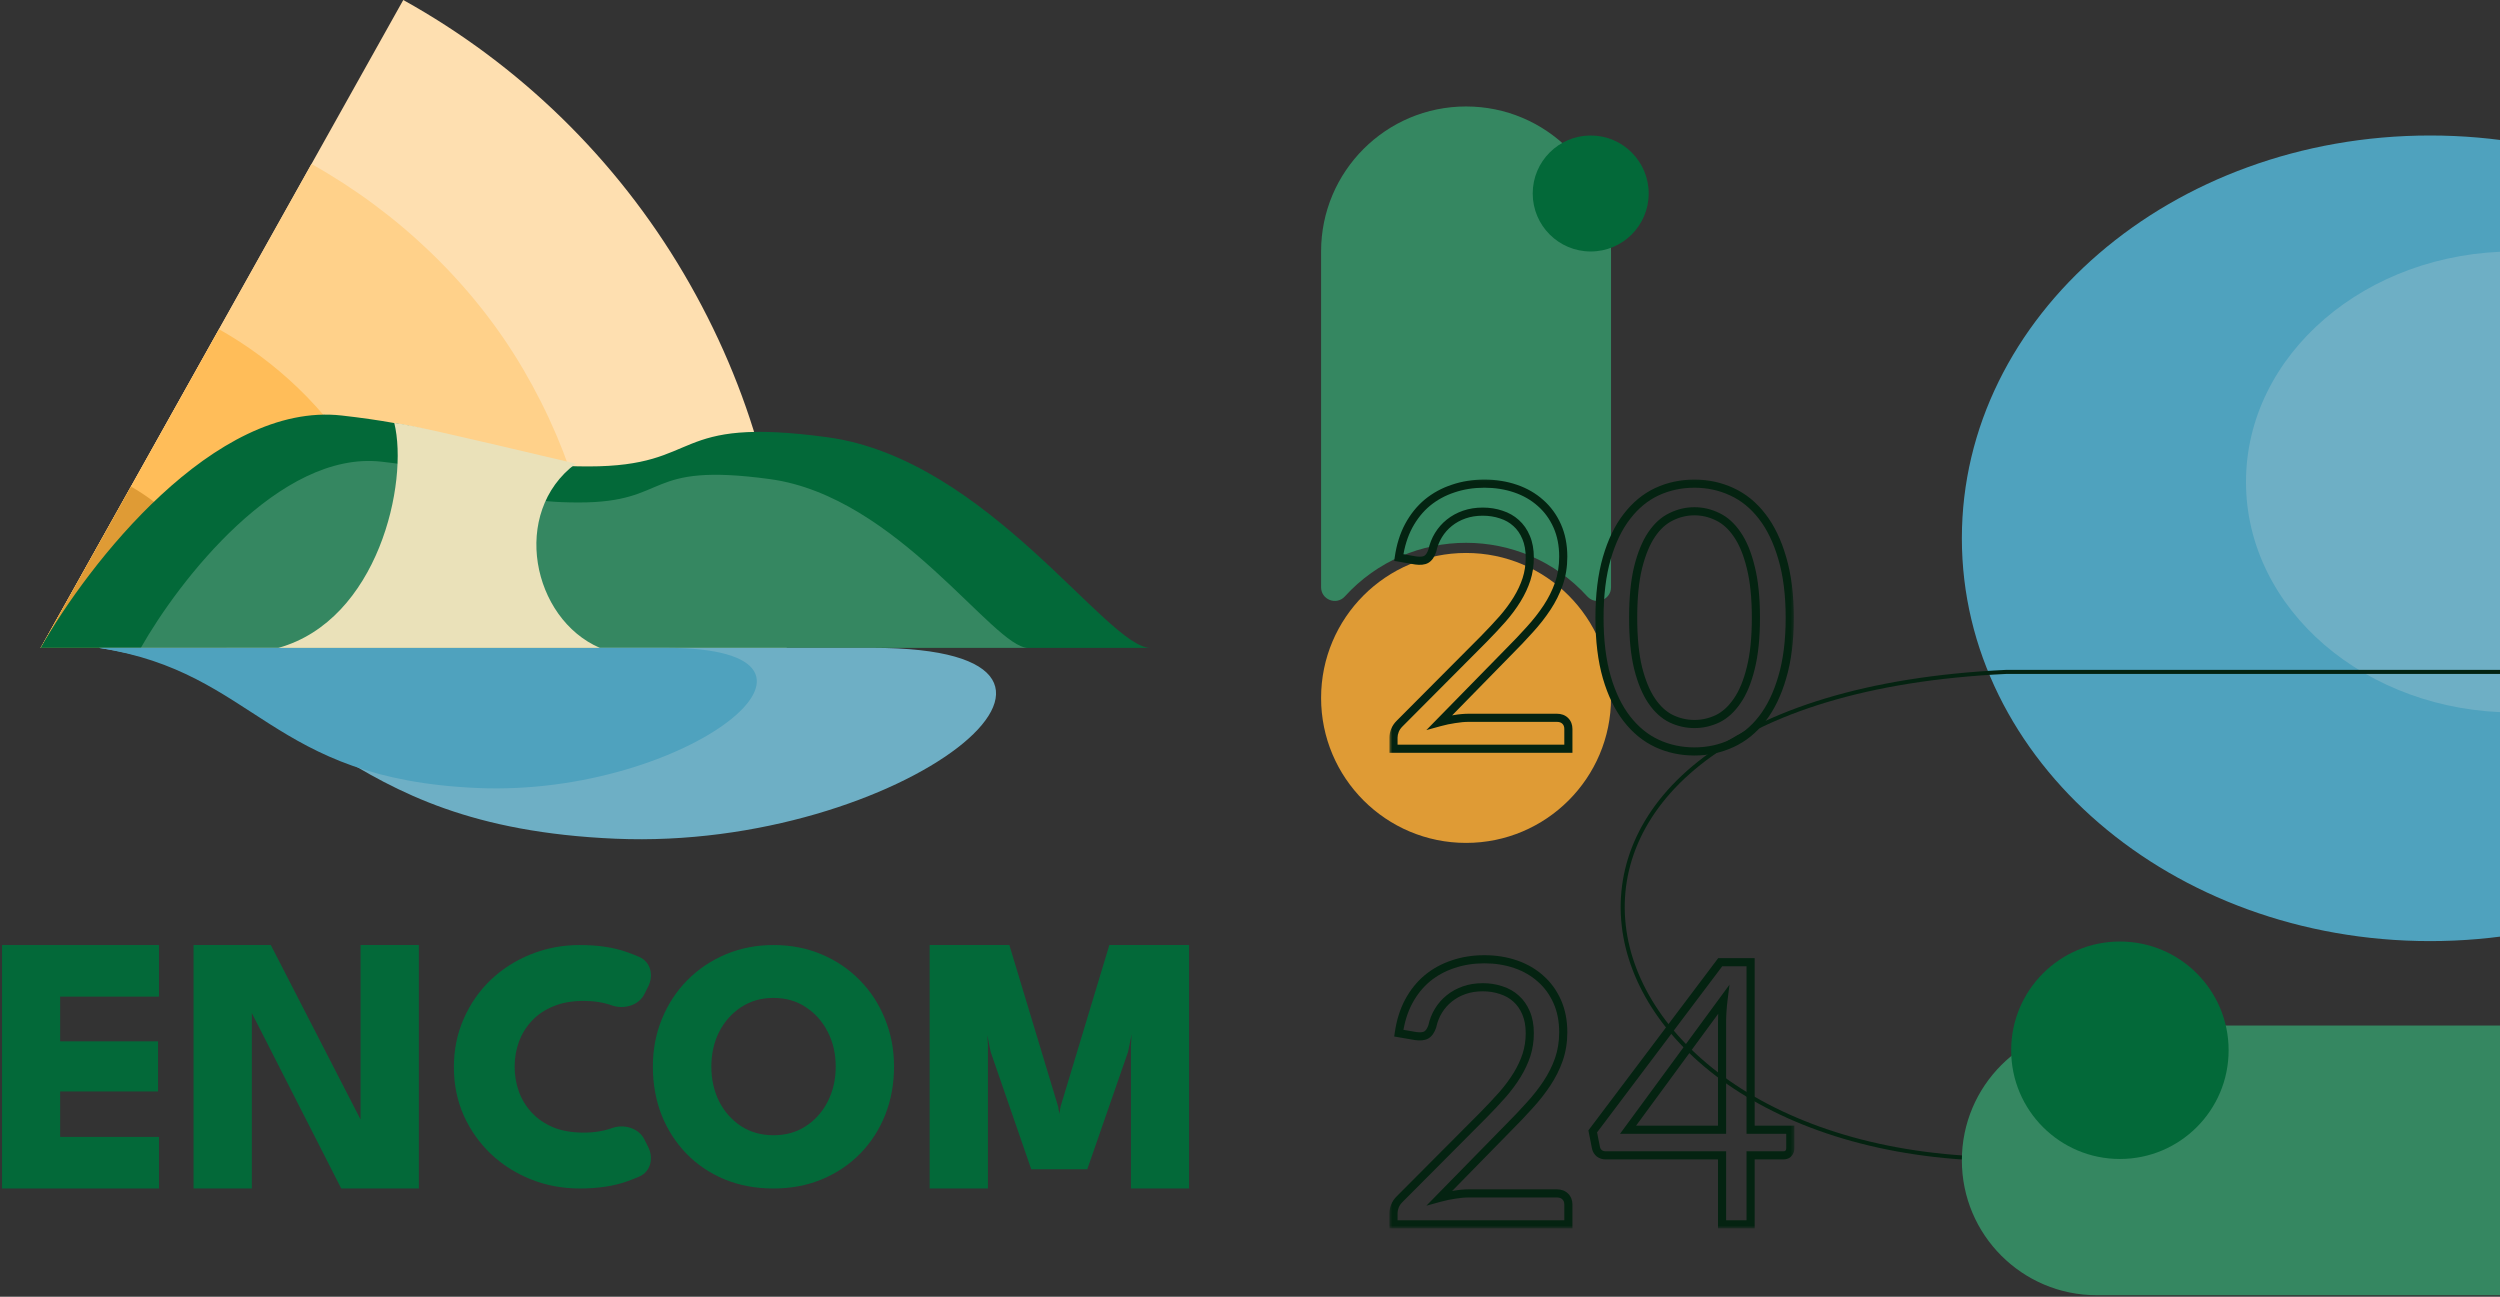
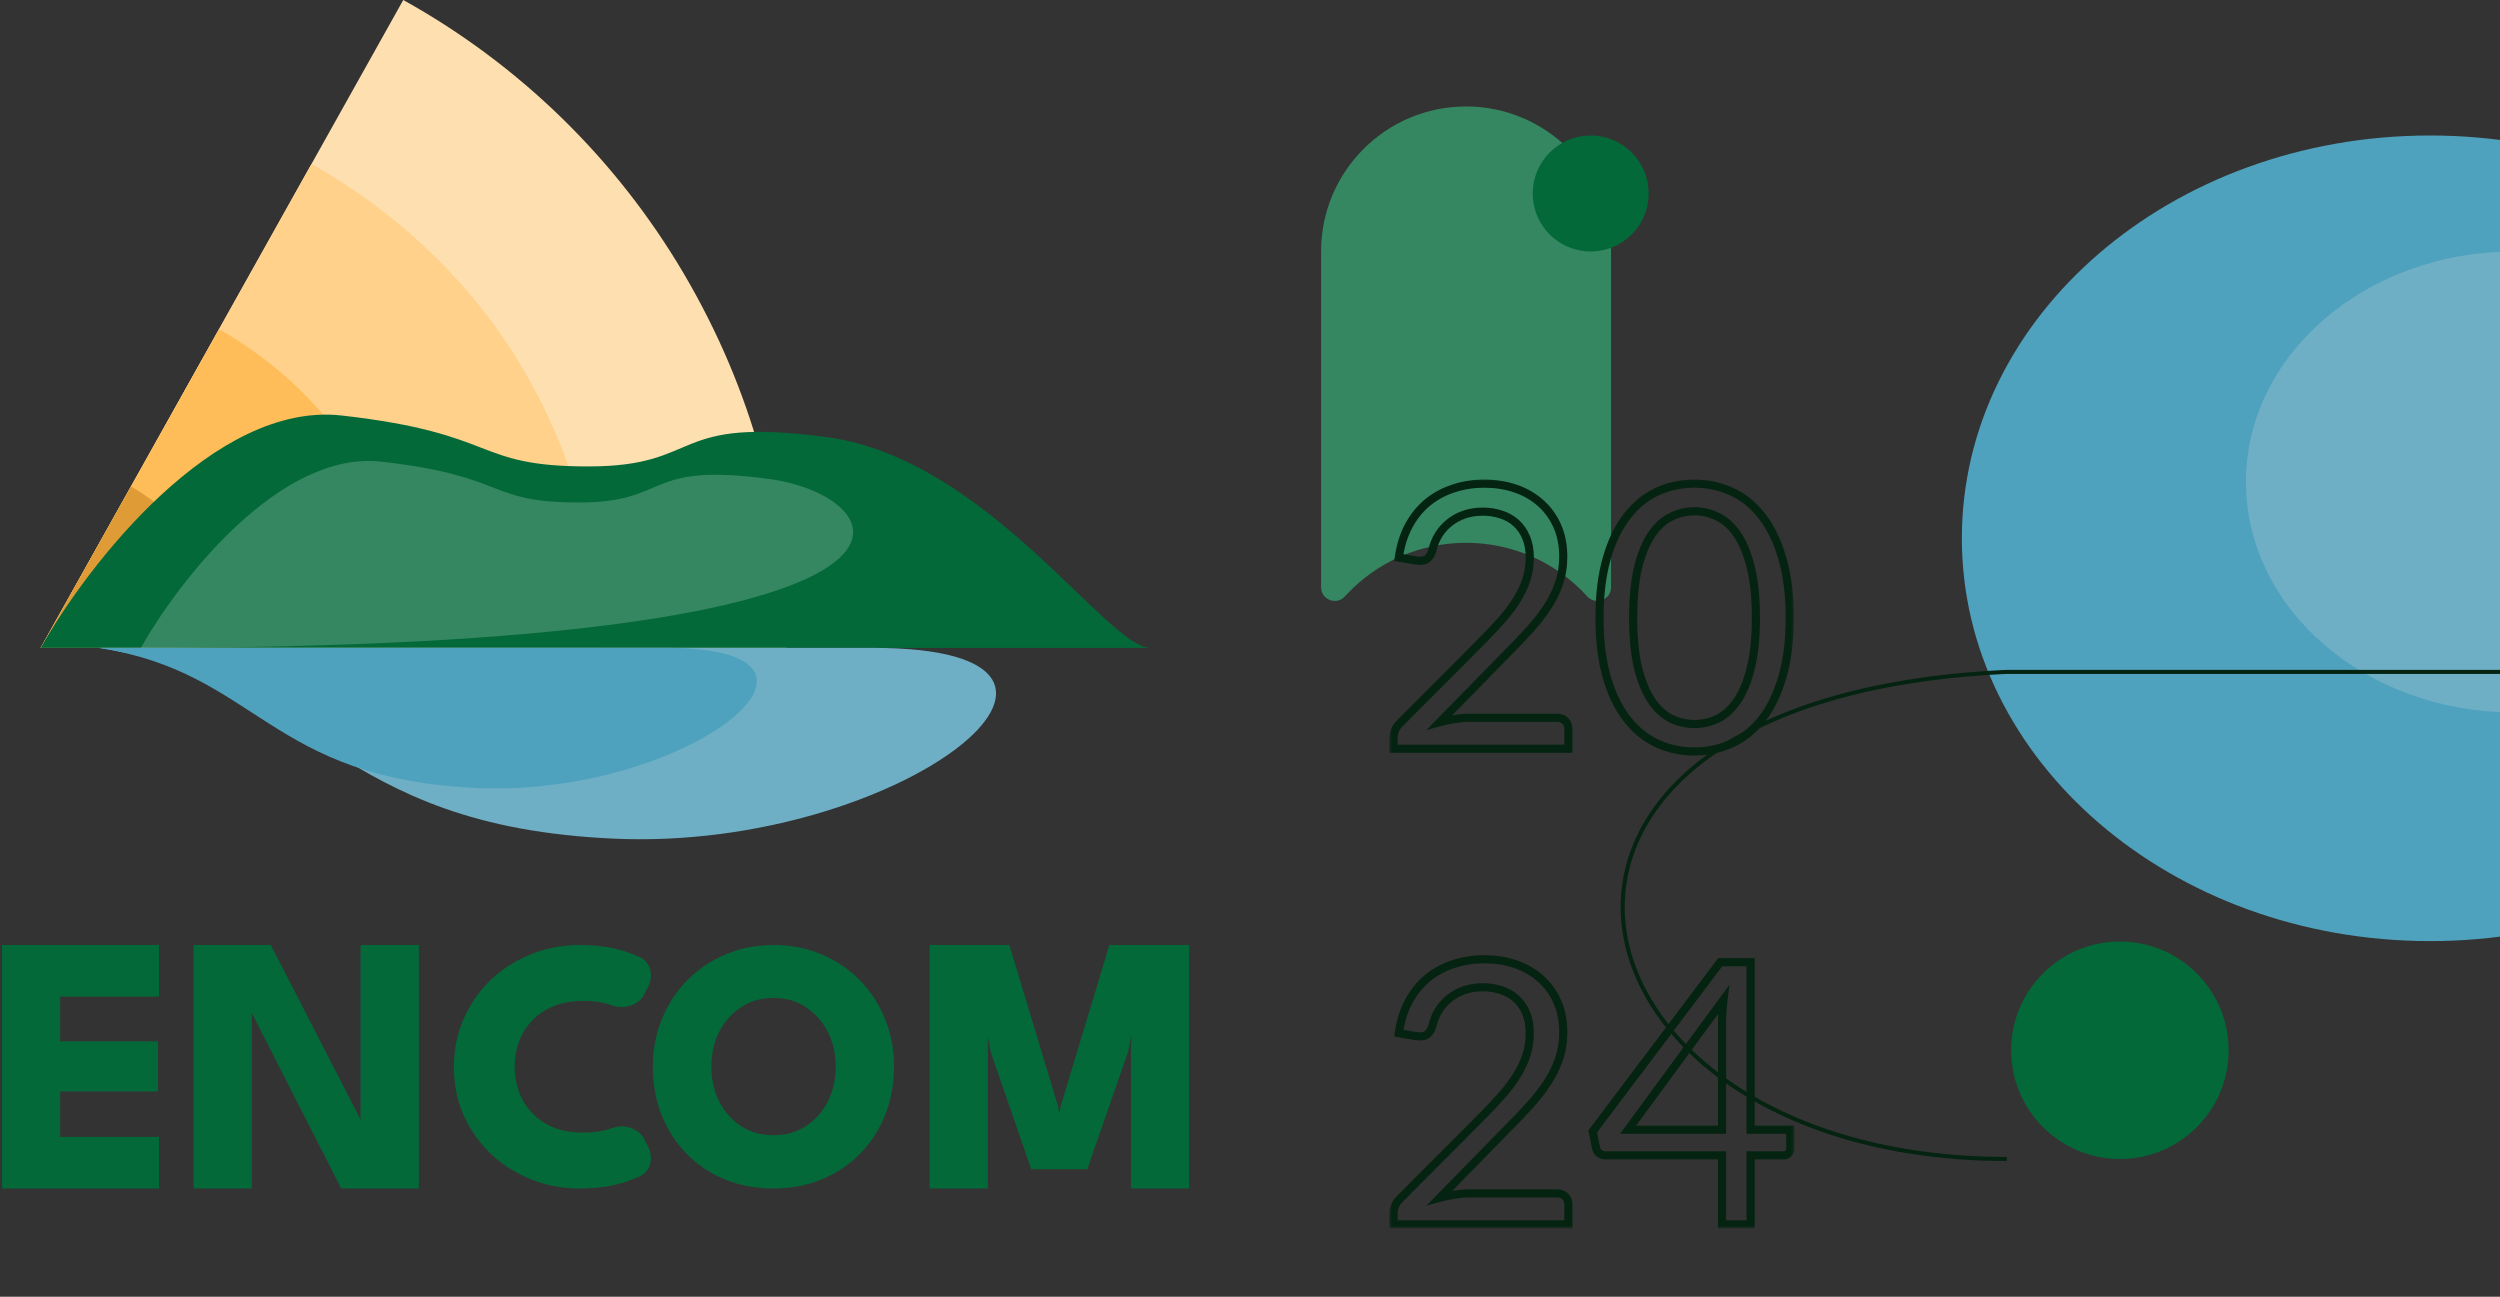
<svg xmlns="http://www.w3.org/2000/svg" width="615" height="319" viewBox="0 0 615 319" fill="none">
  <rect x="0" y="0" width="615" height="319" fill="#333333" stroke="none" />
  <g clip-path="url(#clip0_725_258)">
    <path d="M597.809 231.511C661.427 231.511 713 187.147 713 132.422C713 77.697 661.427 33.333 597.809 33.333C534.191 33.333 482.618 77.697 482.618 132.422C482.618 187.147 534.191 231.511 597.809 231.511Z" fill="#4FA2BE" />
    <path d="M618.49 175.265C654.928 175.265 684.466 149.878 684.466 118.561C684.466 87.244 654.928 61.857 618.49 61.857C582.052 61.857 552.514 87.244 552.514 118.561C552.514 149.878 582.052 175.265 618.49 175.265Z" fill="#6EAFC5" />
    <path d="M493.674 285.109C380.979 285.109 355.059 171.695 493.674 165.281H647.382" stroke="#042311" />
-     <path d="M482.618 285.454C482.618 267.136 497.467 252.287 515.784 252.287H627.765C646.082 252.287 660.931 267.136 660.931 285.454C660.931 303.771 646.082 318.62 627.765 318.62H515.784C497.467 318.62 482.618 303.771 482.618 285.454Z" fill="#358761" />
    <path d="M521.494 285.109C536.266 285.109 548.241 273.134 548.241 258.362C548.241 243.59 536.266 231.615 521.494 231.615C506.722 231.615 494.747 243.59 494.747 258.362C494.747 273.134 506.722 285.109 521.494 285.109Z" fill="#036939" />
-     <path d="M360.652 207.354C380.348 207.354 396.315 191.387 396.315 171.691C396.315 151.995 380.348 136.028 360.652 136.028C340.956 136.028 324.989 151.995 324.989 171.691C324.989 191.387 340.956 207.354 360.652 207.354Z" fill="#DF9B35" />
    <path d="M324.989 61.854C324.989 42.158 340.956 26.191 360.652 26.191C380.348 26.191 396.315 42.158 396.315 61.854V144.464C396.315 147.534 392.537 148.994 390.472 146.723C374.482 129.135 346.822 129.135 330.833 146.723C328.768 148.994 324.989 147.534 324.989 144.464V61.854Z" fill="#358761" />
    <path d="M391.312 61.864C399.191 61.864 405.577 55.477 405.577 47.598C405.577 39.72 399.191 33.333 391.312 33.333C383.434 33.333 377.047 39.72 377.047 47.598C377.047 55.477 383.434 61.864 391.312 61.864Z" fill="#036939" />
    <path d="M292.508 232.978V232.478H292.008H273.271H272.899L272.792 232.834L260.925 272.138L260.916 272.167L260.911 272.198L260.601 274.007L260.29 272.198L260.285 272.167L260.276 272.138L248.409 232.834L248.302 232.478H247.931H229.193H228.693V232.978V291.867V292.367H229.193H242.533H243.033V291.867V257.203V257.188L243.032 257.174L242.882 254.624L243.693 258.728L243.699 258.762L243.711 258.794L253.57 287.302L253.686 287.638H254.043H267.114H267.47L267.586 287.302L277.49 258.795L277.502 258.763L277.508 258.73L278.376 254.425L278.214 257.174L278.213 257.188V257.203V291.867V292.367H278.713H292.008H292.508V291.867V232.978Z" fill="#036939" />
    <path d="M198.239 277.027L198.237 277.029C195.974 278.519 193.332 279.271 190.29 279.271C187.249 279.271 184.591 278.519 182.299 277.028C180.022 275.528 178.228 273.515 176.918 270.978C175.637 268.415 174.992 265.552 174.992 262.38C174.992 259.207 175.637 256.359 176.917 253.826C178.228 251.288 180.022 249.274 182.3 247.774L182.301 247.773C184.594 246.254 187.251 245.489 190.29 245.489C193.33 245.489 195.971 246.254 198.234 247.772L198.239 247.775C200.545 249.276 202.337 251.288 203.619 253.824L203.621 253.828C204.929 256.361 205.588 259.208 205.588 262.38C205.588 265.551 204.929 268.414 203.62 270.977L203.619 270.979C202.337 273.514 200.545 275.527 198.239 277.027ZM217.789 274.186V274.185C219.22 270.535 219.933 266.598 219.933 262.38C219.933 258.188 219.191 254.278 217.701 250.655C216.242 247.009 214.169 243.825 211.481 241.108C208.822 238.391 205.681 236.273 202.064 234.756C198.467 233.236 194.54 232.478 190.29 232.478C186.096 232.478 182.184 233.236 178.56 234.756C174.942 236.273 171.788 238.39 169.1 241.107C166.412 243.824 164.324 247.008 162.837 250.654C161.347 254.277 160.604 258.187 160.604 262.38C160.604 266.597 161.302 270.533 162.703 274.182L162.705 274.186C164.135 277.804 166.164 280.987 168.793 283.733L168.795 283.735C171.426 286.454 174.554 288.572 178.173 290.09C181.828 291.611 185.87 292.367 190.29 292.367C194.625 292.367 198.609 291.611 202.235 290.09C205.853 288.573 208.995 286.455 211.655 283.737L211.656 283.735C214.314 280.989 216.359 277.805 217.789 274.186Z" fill="#036939" />
    <path d="M150.768 246.883L150.606 247.356C153.45 248.329 157.094 247.375 158.505 244.575L159.466 242.668C160.805 240.01 160.137 236.678 157.275 235.418C156.408 235.037 155.444 234.655 154.381 234.273C151.07 233.072 147.15 232.478 142.632 232.478C138.381 232.478 134.372 233.236 130.608 234.753C126.877 236.239 123.58 238.34 120.721 241.053L120.719 241.055C117.887 243.77 115.668 246.968 114.064 250.642C112.456 254.297 111.654 258.255 111.654 262.509C111.654 266.763 112.456 270.721 114.064 274.376L114.066 274.381C115.699 277.997 117.932 281.163 120.762 283.877L120.766 283.881C123.625 286.565 126.922 288.65 130.652 290.136C134.387 291.625 138.382 292.367 142.632 292.367C147.15 292.367 151.071 291.774 154.382 290.572C155.444 290.19 156.408 289.809 157.275 289.428C160.137 288.168 160.805 284.836 159.466 282.178L158.503 280.268C157.087 277.457 153.457 276.477 150.6 277.492L150.768 277.963L150.598 277.493C148.508 278.245 146.17 278.625 143.579 278.625C140.702 278.625 138.216 278.188 136.108 277.329C133.987 276.435 132.226 275.226 130.816 273.706C129.397 272.176 128.342 270.454 127.648 268.539C126.951 266.586 126.602 264.534 126.602 262.38C126.602 260.255 126.951 258.232 127.648 256.308C128.342 254.392 129.397 252.671 130.816 251.14C132.226 249.62 133.985 248.426 136.105 247.561L136.11 247.559C138.217 246.672 140.703 246.22 143.579 246.22C146.17 246.22 148.508 246.601 150.598 247.353L150.768 246.883Z" fill="#036939" />
    <path d="M61.95 291.867V249.211L83.802 292.094L83.941 292.367H84.247H102.538H103.038V291.867V232.978V232.478H102.538H89.199H88.699V232.978V275.403L66.757 232.75L66.618 232.478H66.313H48.111H47.611V232.978V291.867V292.367H48.111H61.45H61.95V291.867Z" fill="#036939" />
    <path d="M1 232.479H0.5V232.979V291.867V292.367H1H38.608H39.108V291.867V280.179V279.679H38.608H14.795V268.499H38.385H38.885V267.999V256.668V256.168H38.385H14.795V245.167H38.608H39.108V244.667V232.979V232.479H38.608H1Z" fill="#036939" />
    <path d="M193.536 159.375C193.536 126.671 184.79 95.483 168.204 67.298C151.617 39.113 127.793 15.878 99.203 0L10 159.375H193.536Z" fill="#FEDFB0" />
    <path d="M147.561 159.375C147.561 134.963 141.056 111.912 128.716 90.85C116.376 69.787 97.918 52.277 76.624 40.341L10 159.375H147.561Z" fill="#FFD18A" />
    <path d="M101.444 159.375C101.444 143.279 96.564 128.393 88.435 114.501C80.305 100.609 67.903 88.877 53.87 80.994L31.935 120.184L10 159.375H101.444Z" fill="#FFBD59" />
    <path d="M55.722 159.374C55.722 151.19 54.168 144.072 50.038 137.005C45.909 129.938 39.339 123.715 32.208 119.697L10 159.375L33.514 159.374H55.722Z" fill="#DF9B35" />
    <path d="M84.072 102.217C52.717 98.665 21.626 138.842 10 159.375H283C272.321 159.375 242.896 112.92 203.588 107.568C164.28 102.217 173.368 114.742 144.739 114.742C116.11 114.742 123.267 106.658 84.072 102.217Z" fill="#036939" />
-     <path d="M93.861 113.575C68.794 110.729 43.938 142.922 34.643 159.375H252.896C244.359 159.375 220.835 122.151 189.409 117.863C157.984 113.575 165.25 123.611 142.362 123.611C119.474 123.611 125.196 117.133 93.861 113.575Z" fill="white" fill-opacity="0.2" />
+     <path d="M93.861 113.575C68.794 110.729 43.938 142.922 34.643 159.375C244.359 159.375 220.835 122.151 189.409 117.863C157.984 113.575 165.25 123.611 142.362 123.611C119.474 123.611 125.196 117.133 93.861 113.575Z" fill="white" fill-opacity="0.2" />
    <path d="M214.702 159.375H24.345C77.783 167.723 81.144 203.313 151.392 206.324C221.641 209.335 284.338 159.375 214.702 159.375Z" fill="#6EAFC5" />
    <path d="M163.94 159.375H24.345C63.533 165.505 65.997 191.642 117.513 193.853C169.028 196.064 215.007 159.375 163.94 159.375Z" fill="#4FA2BE" />
-     <path d="M68.482 159.375C93.002 152.559 100.597 118.748 96.987 104.019C101.074 104.587 108.124 106.147 141.635 114.053C125.492 126.088 130.941 152.219 147.561 159.375H68.482Z" fill="#EAE1B9" />
    <mask id="mask0_725_258" style="mask-type:luminance" maskUnits="userSpaceOnUse" x="341" y="117" width="101" height="186">
      <path d="M441.57 117.183H341.57V302.183H441.57V117.183Z" fill="white" />
-       <path d="M382.985 176.578C383.855 176.578 384.545 176.833 385.055 177.343C385.565 177.853 385.82 178.513 385.82 179.323V184.183H342.8V181.438C342.8 180.868 342.92 180.283 343.16 179.683C343.4 179.083 343.775 178.528 344.285 178.018L364.94 157.273C366.65 155.533 368.21 153.868 369.62 152.278C371.03 150.658 372.23 149.038 373.22 147.418C374.21 145.798 374.975 144.163 375.515 142.513C376.055 140.833 376.325 139.048 376.325 137.158C376.325 135.268 376.025 133.618 375.425 132.208C374.825 130.768 374 129.583 372.95 128.653C371.93 127.723 370.715 127.033 369.305 126.583C367.895 126.103 366.38 125.863 364.76 125.863C363.11 125.863 361.595 126.103 360.215 126.583C358.835 127.063 357.605 127.738 356.525 128.608C355.475 129.448 354.59 130.453 353.87 131.623C353.15 132.793 352.64 134.083 352.34 135.493C351.98 136.543 351.485 137.248 350.855 137.608C350.255 137.938 349.4 138.028 348.29 137.878L344.105 137.158C344.525 134.218 345.335 131.623 346.535 129.373C347.765 127.093 349.295 125.188 351.125 123.658C352.985 122.128 355.1 120.973 357.47 120.193C359.84 119.383 362.405 118.978 365.165 118.978C367.895 118.978 370.445 119.383 372.815 120.193C375.185 121.003 377.24 122.188 378.98 123.748C380.72 125.278 382.085 127.153 383.075 129.373C384.065 131.593 384.56 134.113 384.56 136.933C384.56 139.333 384.2 141.568 383.48 143.638C382.76 145.678 381.785 147.628 380.555 149.488C379.325 151.348 377.9 153.163 376.28 154.933C374.69 156.703 372.995 158.488 371.195 160.288L354.185 177.658C355.385 177.328 356.6 177.073 357.83 176.893C359.06 176.683 360.245 176.578 361.385 176.578H382.985ZM440.277 151.963C440.277 157.603 439.662 162.493 438.432 166.633C437.232 170.743 435.582 174.148 433.482 176.848C431.382 179.548 428.892 181.558 426.012 182.878C423.162 184.198 420.102 184.858 416.832 184.858C413.532 184.858 410.457 184.198 407.607 182.878C404.787 181.558 402.327 179.548 400.227 176.848C398.127 174.148 396.477 170.743 395.277 166.633C394.077 162.493 393.477 157.603 393.477 151.963C393.477 146.323 394.077 141.433 395.277 137.293C396.477 133.153 398.127 129.733 400.227 127.033C402.327 124.303 404.787 122.278 407.607 120.958C410.457 119.638 413.532 118.978 416.832 118.978C420.102 118.978 423.162 119.638 426.012 120.958C428.892 122.278 431.382 124.303 433.482 127.033C435.582 129.733 437.232 133.153 438.432 137.293C439.662 141.433 440.277 146.323 440.277 151.963ZM431.952 151.963C431.952 147.043 431.532 142.918 430.692 139.588C429.882 136.228 428.772 133.528 427.362 131.488C425.982 129.448 424.377 127.993 422.547 127.123C420.717 126.223 418.812 125.773 416.832 125.773C414.852 125.773 412.947 126.223 411.117 127.123C409.287 127.993 407.682 129.448 406.302 131.488C404.922 133.528 403.812 136.228 402.972 139.588C402.162 142.918 401.757 147.043 401.757 151.963C401.757 156.883 402.162 161.008 402.972 164.338C403.812 167.668 404.922 170.353 406.302 172.393C407.682 174.433 409.287 175.903 411.117 176.803C412.947 177.673 414.852 178.108 416.832 178.108C418.812 178.108 420.717 177.673 422.547 176.803C424.377 175.903 425.982 174.433 427.362 172.393C428.772 170.353 429.882 167.668 430.692 164.338C431.532 161.008 431.952 156.883 431.952 151.963ZM382.985 293.578C383.855 293.578 384.545 293.833 385.055 294.343C385.565 294.853 385.82 295.513 385.82 296.323V301.183H342.8V298.438C342.8 297.868 342.92 297.283 343.16 296.683C343.4 296.083 343.775 295.528 344.285 295.018L364.94 274.273C366.65 272.533 368.21 270.868 369.62 269.278C371.03 267.658 372.23 266.038 373.22 264.418C374.21 262.798 374.975 261.163 375.515 259.513C376.055 257.833 376.325 256.048 376.325 254.158C376.325 252.268 376.025 250.618 375.425 249.208C374.825 247.768 374 246.583 372.95 245.653C371.93 244.723 370.715 244.033 369.305 243.583C367.895 243.103 366.38 242.863 364.76 242.863C363.11 242.863 361.595 243.103 360.215 243.583C358.835 244.063 357.605 244.738 356.525 245.608C355.475 246.448 354.59 247.453 353.87 248.623C353.15 249.793 352.64 251.083 352.34 252.493C351.98 253.543 351.485 254.248 350.855 254.608C350.255 254.938 349.4 255.028 348.29 254.878L344.105 254.158C344.525 251.218 345.335 248.623 346.535 246.373C347.765 244.093 349.295 242.188 351.125 240.658C352.985 239.128 355.1 237.973 357.47 237.193C359.84 236.383 362.405 235.978 365.165 235.978C367.895 235.978 370.445 236.383 372.815 237.193C375.185 238.003 377.24 239.188 378.98 240.748C380.72 242.278 382.085 244.153 383.075 246.373C384.065 248.593 384.56 251.113 384.56 253.933C384.56 256.333 384.2 258.568 383.48 260.638C382.76 262.678 381.785 264.628 380.555 266.488C379.325 268.348 377.9 270.163 376.28 271.933C374.69 273.703 372.995 275.488 371.195 277.288L354.185 294.658C355.385 294.328 356.6 294.073 357.83 293.893C359.06 293.683 360.245 293.578 361.385 293.578H382.985ZM423.627 277.918V251.323C423.627 250.543 423.657 249.688 423.717 248.758C423.777 247.828 423.867 246.883 423.987 245.923L400.497 277.918H423.627ZM440.412 277.918V282.508C440.412 282.988 440.262 283.393 439.962 283.723C439.692 284.053 439.257 284.218 438.657 284.218H430.647V301.183H423.627V284.218H395.007C394.407 284.218 393.882 284.053 393.432 283.723C393.012 283.363 392.742 282.928 392.622 282.418L391.812 278.323L423.177 236.698H430.647V277.918H440.412Z" fill="black" />
    </mask>
    <g mask="url(#mask0_725_258)">
      <path d="M385.82 184.183V185.183H386.82V184.183H385.82ZM342.8 184.183H341.8V185.183H342.8V184.183ZM344.285 178.018L344.992 178.725L344.994 178.723L344.285 178.018ZM364.94 157.273L365.649 157.978L365.654 157.974L364.94 157.273ZM369.62 152.278L370.369 152.941L370.375 152.934L369.62 152.278ZM375.515 142.513L376.466 142.824L376.467 142.819L375.515 142.513ZM375.425 132.208L374.502 132.592L374.505 132.599L375.425 132.208ZM372.95 128.653L372.277 129.392L372.282 129.397L372.287 129.401L372.95 128.653ZM369.305 126.583L368.983 127.529L368.992 127.532L369.001 127.535L369.305 126.583ZM356.525 128.608L357.15 129.389L357.153 129.386L356.525 128.608ZM352.34 135.493L353.286 135.817L353.306 135.76L353.318 135.701L352.34 135.493ZM350.855 137.608L351.337 138.484L351.344 138.48L351.351 138.476L350.855 137.608ZM348.29 137.878L348.121 138.863L348.139 138.866L348.156 138.869L348.29 137.878ZM344.105 137.158L343.115 137.016L342.978 137.978L343.936 138.143L344.105 137.158ZM346.535 129.373L345.655 128.898L345.653 128.902L346.535 129.373ZM351.125 123.658L350.49 122.885L350.484 122.891L351.125 123.658ZM357.47 120.193L357.783 121.143L357.794 121.139L357.47 120.193ZM378.98 123.748L378.313 124.492L378.32 124.499L378.98 123.748ZM383.48 143.638L384.423 143.971L384.425 143.966L383.48 143.638ZM376.28 154.933L375.543 154.258L375.536 154.264L376.28 154.933ZM371.195 160.288L370.488 159.581L370.481 159.588L371.195 160.288ZM354.185 177.658L353.471 176.958L350.88 179.604L354.45 178.622L354.185 177.658ZM357.83 176.893L357.975 177.882L357.987 177.88L357.999 177.878L357.83 176.893ZM382.985 177.578C383.649 177.578 384.063 177.765 384.348 178.05L385.762 176.636C385.027 175.9 384.062 175.578 382.985 175.578V177.578ZM384.348 178.05C384.647 178.348 384.82 178.742 384.82 179.323H386.82C386.82 178.283 386.484 177.357 385.762 176.636L384.348 178.05ZM384.82 179.323V184.183H386.82V179.323H384.82ZM385.82 183.183H342.8V185.183H385.82V183.183ZM343.8 184.183V181.438H341.8V184.183H343.8ZM343.8 181.438C343.8 181.011 343.89 180.552 344.089 180.054L342.232 179.311C341.951 180.014 341.8 180.725 341.8 181.438H343.8ZM344.089 180.054C344.273 179.594 344.567 179.15 344.992 178.725L343.578 177.311C342.984 177.905 342.528 178.572 342.232 179.311L344.089 180.054ZM344.994 178.723L365.649 157.978L364.232 156.567L343.577 177.312L344.994 178.723ZM365.654 157.974C367.374 156.223 368.946 154.546 370.369 152.941L368.872 151.614C367.475 153.19 365.927 154.842 364.227 156.572L365.654 157.974ZM370.375 152.934C371.817 151.277 373.051 149.613 374.074 147.939L372.367 146.896C371.41 148.463 370.244 150.038 368.866 151.621L370.375 152.934ZM374.074 147.939C375.1 146.259 375.899 144.554 376.466 142.824L374.565 142.202C374.051 143.772 373.32 145.336 372.367 146.896L374.074 147.939ZM376.467 142.819C377.041 141.033 377.325 139.144 377.325 137.158H375.325C375.325 138.951 375.069 140.632 374.563 142.207L376.467 142.819ZM377.325 137.158C377.325 135.164 377.009 133.375 376.345 131.816L374.505 132.599C375.042 133.86 375.325 135.372 375.325 137.158H377.325ZM376.348 131.823C375.697 130.259 374.789 128.945 373.613 127.904L372.287 129.401C373.212 130.22 373.954 131.276 374.502 132.592L376.348 131.823ZM373.624 127.914C372.49 126.88 371.146 126.121 369.609 125.63L369.001 127.535C370.284 127.945 371.371 128.566 372.277 129.392L373.624 127.914ZM369.628 125.636C368.105 125.118 366.48 124.863 364.76 124.863V126.863C366.28 126.863 367.686 127.088 368.983 127.529L369.628 125.636ZM364.76 124.863C363.013 124.863 361.385 125.117 359.887 125.638L360.544 127.527C361.805 127.088 363.208 126.863 364.76 126.863V124.863ZM359.887 125.638C358.404 126.154 357.072 126.883 355.898 127.829L357.153 129.386C358.139 128.592 359.266 127.972 360.544 127.527L359.887 125.638ZM355.901 127.827C354.759 128.74 353.798 129.833 353.019 131.099L354.722 132.147C355.383 131.073 356.192 130.155 357.15 129.389L355.901 127.827ZM353.019 131.099C352.236 132.371 351.685 133.768 351.362 135.285L353.318 135.701C353.596 134.397 354.065 133.215 354.722 132.147L353.019 131.099ZM351.394 135.168C351.073 136.106 350.691 136.55 350.359 136.739L351.351 138.476C352.28 137.945 352.888 136.98 353.286 135.817L351.394 135.168ZM350.373 136.731C350.047 136.911 349.446 137.025 348.424 136.887L348.156 138.869C349.355 139.031 350.464 138.964 351.337 138.484L350.373 136.731ZM348.46 136.892L344.275 136.172L343.936 138.143L348.121 138.863L348.46 136.892ZM345.095 137.299C345.501 134.456 346.281 131.975 347.418 129.843L345.653 128.902C344.39 131.27 343.549 133.98 343.115 137.016L345.095 137.299ZM347.415 129.847C348.59 127.67 350.042 125.867 351.767 124.425L350.484 122.891C348.548 124.509 346.94 126.516 345.655 128.898L347.415 129.847ZM351.761 124.43C353.522 122.981 355.526 121.885 357.783 121.143L357.158 119.243C354.674 120.06 352.449 121.274 350.49 122.885L351.761 124.43ZM357.794 121.139C360.05 120.368 362.504 119.978 365.165 119.978V117.978C362.306 117.978 359.631 118.397 357.147 119.246L357.794 121.139ZM365.165 119.978C367.795 119.978 370.235 120.368 372.492 121.139L373.139 119.246C370.656 118.398 367.995 117.978 365.165 117.978V119.978ZM372.492 121.139C374.744 121.909 376.68 123.028 378.313 124.492L379.648 123.003C377.801 121.347 375.627 120.097 373.139 119.246L372.492 121.139ZM378.32 124.499C379.947 125.929 381.228 127.685 382.162 129.78L383.989 128.965C382.943 126.621 381.494 124.626 379.641 122.997L378.32 124.499ZM382.162 129.78C383.086 131.853 383.56 134.231 383.56 136.933H385.56C385.56 133.995 385.044 131.333 383.989 128.965L382.162 129.78ZM383.56 136.933C383.56 139.231 383.216 141.354 382.536 143.309L384.425 143.966C385.185 141.781 385.56 139.434 385.56 136.933H383.56ZM382.537 143.305C381.845 145.265 380.907 147.142 379.721 148.936L381.389 150.039C382.663 148.113 383.675 146.09 384.423 143.971L382.537 143.305ZM379.721 148.936C378.522 150.749 377.13 152.523 375.543 154.258L377.018 155.608C378.671 153.802 380.128 151.946 381.389 150.039L379.721 148.936ZM375.536 154.264C373.959 156.02 372.276 157.792 370.488 159.581L371.902 160.995C373.714 159.183 375.422 157.385 377.024 155.601L375.536 154.264ZM370.481 159.588L353.471 176.958L354.9 178.357L371.91 160.987L370.481 159.588ZM354.45 178.622C355.611 178.303 356.786 178.056 357.975 177.882L357.686 175.903C356.415 176.089 355.16 176.353 353.92 176.694L354.45 178.622ZM357.999 177.878C359.178 177.677 360.307 177.578 361.385 177.578V175.578C360.184 175.578 358.942 175.688 357.662 175.907L357.999 177.878ZM361.385 177.578H382.985V175.578H361.385V177.578ZM438.432 166.633L437.474 166.348L437.472 166.352L438.432 166.633ZM426.012 182.878L425.596 181.969L425.592 181.97L426.012 182.878ZM407.607 182.878L407.183 183.783L407.187 183.785L407.607 182.878ZM395.277 166.633L394.317 166.911V166.913L395.277 166.633ZM400.227 127.033L401.017 127.647L401.02 127.642L400.227 127.033ZM407.607 120.958L407.187 120.05L407.183 120.052L407.607 120.958ZM426.012 120.958L425.592 121.865L425.596 121.867L426.012 120.958ZM433.482 127.033L432.69 127.642L432.693 127.647L433.482 127.033ZM438.432 137.293L437.472 137.571L437.474 137.578L438.432 137.293ZM430.692 139.588L429.72 139.822L429.723 139.832L430.692 139.588ZM427.362 131.488L426.534 132.048L426.54 132.056L427.362 131.488ZM422.547 127.123L422.106 128.02L422.118 128.026L422.547 127.123ZM411.117 127.123L411.547 128.026L411.559 128.02L411.117 127.123ZM402.972 139.588L402.002 139.345L402.001 139.351L402.972 139.588ZM402.972 164.338L402.001 164.574L402.003 164.582L402.972 164.338ZM411.117 176.803L410.676 177.7L410.688 177.706L411.117 176.803ZM422.547 176.803L422.977 177.706L422.989 177.7L422.547 176.803ZM427.362 172.393L426.54 171.824L426.534 171.832L427.362 172.393ZM430.692 164.338L429.723 164.093L429.721 164.101L430.692 164.338ZM439.277 151.963C439.277 157.534 438.669 162.324 437.474 166.348L439.391 166.918C440.655 162.662 441.277 157.671 441.277 151.963H439.277ZM437.472 166.352C436.299 170.371 434.699 173.655 432.693 176.234L434.272 177.462C436.466 174.641 438.166 171.115 439.392 166.913L437.472 166.352ZM432.693 176.234C430.684 178.817 428.318 180.721 425.596 181.969L426.429 183.787C429.467 182.395 432.081 180.278 434.272 177.462L432.693 176.234ZM425.592 181.97C422.879 183.227 419.963 183.858 416.832 183.858V185.858C420.241 185.858 423.445 185.169 426.433 183.785L425.592 181.97ZM416.832 183.858C413.67 183.858 410.739 183.226 408.028 181.97L407.187 183.785C410.175 185.169 413.395 185.858 416.832 185.858V183.858ZM408.031 181.972C405.368 180.725 403.029 178.822 401.017 176.234L399.438 177.462C401.625 180.274 404.207 182.39 407.183 183.783L408.031 181.972ZM401.017 176.234C399.011 173.655 397.411 170.371 396.237 166.352L394.317 166.913C395.544 171.115 397.244 174.641 399.438 177.462L401.017 176.234ZM396.238 166.354C395.071 162.328 394.477 157.536 394.477 151.963H392.477C392.477 157.67 393.084 162.658 394.317 166.911L396.238 166.354ZM394.477 151.963C394.477 146.39 395.071 141.598 396.238 137.571L394.317 137.014C393.084 141.268 392.477 146.256 392.477 151.963H394.477ZM396.238 137.571C397.411 133.522 399.012 130.224 401.017 127.647L399.438 126.419C397.243 129.241 395.543 132.783 394.317 137.014L396.238 137.571ZM401.02 127.642C403.033 125.025 405.371 123.109 408.031 121.863L407.183 120.052C404.204 121.447 401.622 123.58 399.435 126.423L401.02 127.642ZM408.028 121.865C410.739 120.609 413.67 119.978 416.832 119.978V117.978C413.395 117.978 410.175 118.666 407.187 120.05L408.028 121.865ZM416.832 119.978C419.963 119.978 422.879 120.609 425.592 121.865L426.433 120.05C423.445 118.667 420.241 117.978 416.832 117.978V119.978ZM425.596 121.867C428.315 123.113 430.68 125.03 432.69 127.642L434.275 126.423C432.085 123.576 429.469 121.442 426.429 120.049L425.596 121.867ZM432.693 127.647C434.698 130.224 436.298 133.522 437.472 137.571L439.393 137.014C438.166 132.783 436.467 129.241 434.272 126.419L432.693 127.647ZM437.474 137.578C438.669 141.602 439.277 146.391 439.277 151.963H441.277C441.277 146.254 440.655 141.264 439.391 137.008L437.474 137.578ZM432.952 151.963C432.952 146.993 432.529 142.779 431.662 139.343L429.723 139.832C430.536 143.056 430.952 147.093 430.952 151.963H432.952ZM431.664 139.353C430.836 135.917 429.687 133.092 428.185 130.919L426.54 132.056C427.858 133.964 428.929 136.538 429.72 139.822L431.664 139.353ZM428.191 130.927C426.732 128.771 424.999 127.181 422.977 126.22L422.118 128.026C423.755 128.804 425.233 130.124 426.534 132.048L428.191 130.927ZM422.989 126.225C421.026 125.26 418.97 124.773 416.832 124.773V126.773C418.655 126.773 420.409 127.185 422.106 128.02L422.989 126.225ZM416.832 124.773C414.695 124.773 412.639 125.26 410.676 126.225L411.559 128.02C413.256 127.185 415.01 126.773 416.832 126.773V124.773ZM410.688 126.22C408.665 127.181 406.933 128.771 405.474 130.927L407.131 132.048C408.432 130.124 409.909 128.804 411.547 128.026L410.688 126.22ZM405.474 130.927C404.008 133.095 402.86 135.914 402.002 139.345L403.942 139.83C404.765 136.541 405.837 133.961 407.131 132.048L405.474 130.927ZM402.001 139.351C401.166 142.784 400.757 146.994 400.757 151.963H402.757C402.757 147.091 403.159 143.051 403.944 139.824L402.001 139.351ZM400.757 151.963C400.757 156.931 401.166 161.141 402.001 164.574L403.944 164.101C403.159 160.874 402.757 156.834 402.757 151.963H400.757ZM402.003 164.582C402.861 167.984 404.009 170.787 405.474 172.953L407.131 171.832C405.836 169.918 404.764 167.352 403.942 164.093L402.003 164.582ZM405.474 172.953C406.931 175.107 408.66 176.709 410.676 177.7L411.559 175.905C409.914 175.097 408.433 173.758 407.131 171.832L405.474 172.953ZM410.688 177.706C412.649 178.638 414.7 179.108 416.832 179.108V177.108C415.004 177.108 413.246 176.707 411.547 175.9L410.688 177.706ZM416.832 179.108C418.964 179.108 421.016 178.638 422.977 177.706L422.118 175.9C420.419 176.707 418.66 177.108 416.832 177.108V179.108ZM422.989 177.7C425.004 176.709 426.733 175.107 428.191 172.953L426.534 171.832C425.231 173.758 423.75 175.097 422.106 175.905L422.989 177.7ZM428.185 172.961C429.686 170.79 430.835 167.981 431.664 164.574L429.721 164.101C428.929 167.355 427.859 169.915 426.54 171.824L428.185 172.961ZM431.662 164.582C432.529 161.146 432.952 156.933 432.952 151.963H430.952C430.952 156.833 430.536 160.869 429.723 164.093L431.662 164.582ZM385.82 301.183V302.183H386.82V301.183H385.82ZM342.8 301.183H341.8V302.183H342.8V301.183ZM344.285 295.018L344.992 295.725L344.994 295.723L344.285 295.018ZM364.94 274.273L365.649 274.978L365.654 274.974L364.94 274.273ZM369.62 269.278L370.369 269.941L370.375 269.934L369.62 269.278ZM375.515 259.513L376.466 259.824L376.467 259.819L375.515 259.513ZM375.425 249.208L374.502 249.592L374.505 249.599L375.425 249.208ZM372.95 245.653L372.277 246.392L372.282 246.397L372.287 246.401L372.95 245.653ZM369.305 243.583L368.983 244.529L368.992 244.532L369.001 244.535L369.305 243.583ZM356.525 245.608L357.15 246.389L357.153 246.386L356.525 245.608ZM352.34 252.493L353.286 252.817L353.306 252.76L353.318 252.701L352.34 252.493ZM350.855 254.608L351.337 255.484L351.344 255.48L351.351 255.476L350.855 254.608ZM348.29 254.878L348.121 255.863L348.139 255.866L348.156 255.869L348.29 254.878ZM344.105 254.158L343.115 254.016L342.978 254.978L343.936 255.143L344.105 254.158ZM346.535 246.373L345.655 245.898L345.653 245.902L346.535 246.373ZM351.125 240.658L350.49 239.885L350.484 239.891L351.125 240.658ZM357.47 237.193L357.783 238.143L357.794 238.139L357.47 237.193ZM378.98 240.748L378.313 241.492L378.32 241.499L378.98 240.748ZM383.48 260.638L384.423 260.971L384.425 260.966L383.48 260.638ZM376.28 271.933L375.543 271.258L375.536 271.264L376.28 271.933ZM371.195 277.288L370.488 276.581L370.481 276.588L371.195 277.288ZM354.185 294.658L353.471 293.958L350.88 296.604L354.45 295.622L354.185 294.658ZM357.83 293.893L357.975 294.882L357.987 294.88L357.999 294.878L357.83 293.893ZM382.985 294.578C383.649 294.578 384.063 294.765 384.348 295.05L385.762 293.636C385.027 292.9 384.062 292.578 382.985 292.578V294.578ZM384.348 295.05C384.647 295.348 384.82 295.742 384.82 296.323H386.82C386.82 295.283 386.484 294.357 385.762 293.636L384.348 295.05ZM384.82 296.323V301.183H386.82V296.323H384.82ZM385.82 300.183H342.8V302.183H385.82V300.183ZM343.8 301.183V298.438H341.8V301.183H343.8ZM343.8 298.438C343.8 298.011 343.89 297.552 344.089 297.054L342.232 296.311C341.951 297.014 341.8 297.725 341.8 298.438H343.8ZM344.089 297.054C344.273 296.594 344.567 296.15 344.992 295.725L343.578 294.311C342.984 294.905 342.528 295.572 342.232 296.311L344.089 297.054ZM344.994 295.723L365.649 274.978L364.232 273.567L343.577 294.312L344.994 295.723ZM365.654 274.974C367.374 273.223 368.946 271.546 370.369 269.941L368.872 268.614C367.475 270.19 365.927 271.842 364.227 273.572L365.654 274.974ZM370.375 269.934C371.817 268.277 373.051 266.613 374.074 264.939L372.367 263.896C371.41 265.463 370.244 267.038 368.866 268.621L370.375 269.934ZM374.074 264.939C375.1 263.259 375.899 261.554 376.466 259.824L374.565 259.202C374.051 260.772 373.32 262.336 372.367 263.896L374.074 264.939ZM376.467 259.819C377.041 258.033 377.325 256.144 377.325 254.158H375.325C375.325 255.951 375.069 257.632 374.563 259.207L376.467 259.819ZM377.325 254.158C377.325 252.164 377.009 250.375 376.345 248.816L374.505 249.599C375.042 250.86 375.325 252.372 375.325 254.158H377.325ZM376.348 248.823C375.697 247.259 374.789 245.945 373.613 244.904L372.287 246.401C373.212 247.22 373.954 248.276 374.502 249.592L376.348 248.823ZM373.624 244.914C372.49 243.88 371.146 243.121 369.609 242.63L369.001 244.535C370.284 244.945 371.371 245.566 372.277 246.392L373.624 244.914ZM369.628 242.636C368.105 242.118 366.48 241.863 364.76 241.863V243.863C366.28 243.863 367.686 244.088 368.983 244.529L369.628 242.636ZM364.76 241.863C363.013 241.863 361.385 242.117 359.887 242.638L360.544 244.527C361.805 244.088 363.208 243.863 364.76 243.863V241.863ZM359.887 242.638C358.404 243.154 357.072 243.883 355.898 244.829L357.153 246.386C358.139 245.592 359.266 244.972 360.544 244.527L359.887 242.638ZM355.901 244.827C354.759 245.74 353.798 246.833 353.019 248.099L354.722 249.147C355.383 248.073 356.192 247.155 357.15 246.389L355.901 244.827ZM353.019 248.099C352.236 249.371 351.685 250.768 351.362 252.285L353.318 252.701C353.596 251.397 354.065 250.215 354.722 249.147L353.019 248.099ZM351.394 252.168C351.073 253.106 350.691 253.55 350.359 253.739L351.351 255.476C352.28 254.945 352.888 253.98 353.286 252.817L351.394 252.168ZM350.373 253.731C350.047 253.911 349.446 254.025 348.424 253.887L348.156 255.869C349.355 256.031 350.464 255.964 351.337 255.484L350.373 253.731ZM348.46 253.892L344.275 253.172L343.936 255.143L348.121 255.863L348.46 253.892ZM345.095 254.299C345.501 251.456 346.281 248.975 347.418 246.843L345.653 245.902C344.39 248.27 343.549 250.98 343.115 254.016L345.095 254.299ZM347.415 246.847C348.59 244.67 350.042 242.867 351.767 241.425L350.484 239.891C348.548 241.509 346.94 243.516 345.655 245.898L347.415 246.847ZM351.761 241.43C353.522 239.981 355.526 238.885 357.783 238.143L357.158 236.243C354.674 237.06 352.449 238.274 350.49 239.885L351.761 241.43ZM357.794 238.139C360.05 237.368 362.504 236.978 365.165 236.978V234.978C362.306 234.978 359.631 235.397 357.147 236.246L357.794 238.139ZM365.165 236.978C367.795 236.978 370.235 237.368 372.492 238.139L373.139 236.246C370.656 235.398 367.995 234.978 365.165 234.978V236.978ZM372.492 238.139C374.744 238.909 376.68 240.028 378.313 241.492L379.648 240.003C377.801 238.347 375.627 237.097 373.139 236.246L372.492 238.139ZM378.32 241.499C379.947 242.929 381.228 244.685 382.162 246.78L383.989 245.965C382.943 243.621 381.494 241.626 379.641 239.997L378.32 241.499ZM382.162 246.78C383.086 248.853 383.56 251.231 383.56 253.933H385.56C385.56 250.995 385.044 248.333 383.989 245.965L382.162 246.78ZM383.56 253.933C383.56 256.231 383.216 258.354 382.536 260.309L384.425 260.966C385.185 258.781 385.56 256.434 385.56 253.933H383.56ZM382.537 260.305C381.845 262.265 380.907 264.142 379.721 265.936L381.389 267.039C382.663 265.113 383.675 263.09 384.423 260.971L382.537 260.305ZM379.721 265.936C378.522 267.749 377.13 269.523 375.543 271.258L377.018 272.608C378.671 270.802 380.128 268.946 381.389 267.039L379.721 265.936ZM375.536 271.264C373.959 273.02 372.276 274.792 370.488 276.581L371.902 277.995C373.714 276.183 375.422 274.385 377.024 272.601L375.536 271.264ZM370.481 276.588L353.471 293.958L354.9 295.357L371.91 277.987L370.481 276.588ZM354.45 295.622C355.611 295.303 356.786 295.056 357.975 294.882L357.686 292.903C356.415 293.089 355.16 293.353 353.92 293.694L354.45 295.622ZM357.999 294.878C359.178 294.677 360.307 294.578 361.385 294.578V292.578C360.184 292.578 358.942 292.688 357.662 292.907L357.999 294.878ZM361.385 294.578H382.985V292.578H361.385V294.578ZM423.627 277.918V278.918H424.627V277.918H423.627ZM423.987 245.923L424.98 246.047L425.456 242.232L423.181 245.331L423.987 245.923ZM400.497 277.918L399.691 277.326L398.523 278.918H400.497V277.918ZM440.412 277.918H441.412V276.918H440.412V277.918ZM439.962 283.723L439.222 283.05L439.205 283.069L439.188 283.089L439.962 283.723ZM430.647 284.218V283.218H429.647V284.218H430.647ZM430.647 301.183V302.183H431.647V301.183H430.647ZM423.627 301.183H422.627V302.183H423.627V301.183ZM423.627 284.218H424.627V283.218H423.627V284.218ZM393.432 283.723L392.782 284.482L392.81 284.507L392.841 284.529L393.432 283.723ZM392.622 282.418L391.641 282.612L391.645 282.629L391.649 282.647L392.622 282.418ZM391.812 278.323L391.014 277.721L390.745 278.078L390.831 278.517L391.812 278.323ZM423.177 236.698V235.698H422.679L422.379 236.096L423.177 236.698ZM430.647 236.698H431.647V235.698H430.647V236.698ZM430.647 277.918H429.647V278.918H430.647V277.918ZM424.627 277.918V251.323H422.627V277.918H424.627ZM424.627 251.323C424.627 250.568 424.656 249.735 424.715 248.822L422.719 248.693C422.658 249.641 422.627 250.518 422.627 251.323H424.627ZM424.715 248.822C424.774 247.913 424.862 246.988 424.98 246.047L422.995 245.799C422.873 246.778 422.781 247.743 422.719 248.693L424.715 248.822ZM423.181 245.331L399.691 277.326L401.303 278.51L424.793 246.515L423.181 245.331ZM400.497 278.918H423.627V276.918H400.497V278.918ZM439.412 277.918V282.508H441.412V277.918H439.412ZM439.412 282.508C439.412 282.76 439.342 282.919 439.222 283.05L440.702 284.395C441.183 283.867 441.412 283.216 441.412 282.508H439.412ZM439.188 283.089C439.177 283.104 439.085 283.218 438.657 283.218V285.218C439.429 285.218 440.208 285.002 440.736 284.356L439.188 283.089ZM438.657 283.218H430.647V285.218H438.657V283.218ZM429.647 284.218V301.183H431.647V284.218H429.647ZM430.647 300.183H423.627V302.183H430.647V300.183ZM424.627 301.183V284.218H422.627V301.183H424.627ZM423.627 283.218H395.007V285.218H423.627V283.218ZM395.007 283.218C394.603 283.218 394.289 283.111 394.024 282.916L392.841 284.529C393.476 284.995 394.212 285.218 395.007 285.218V283.218ZM394.083 282.963C393.815 282.733 393.664 282.48 393.596 282.189L391.649 282.647C391.82 283.375 392.21 283.992 392.782 284.482L394.083 282.963ZM393.603 282.224L392.793 278.129L390.831 278.517L391.641 282.612L393.603 282.224ZM392.611 278.925L423.976 237.299L422.379 236.096L391.014 277.721L392.611 278.925ZM423.177 237.698H430.647V235.698H423.177V237.698ZM429.647 236.698V277.918H431.647V236.698H429.647ZM430.647 278.918H440.412V276.918H430.647V278.918Z" fill="#042311" />
    </g>
  </g>
  <defs>
    <clipPath id="clip0_725_258">
      <rect width="713" height="319" fill="white" />
    </clipPath>
  </defs>
</svg>